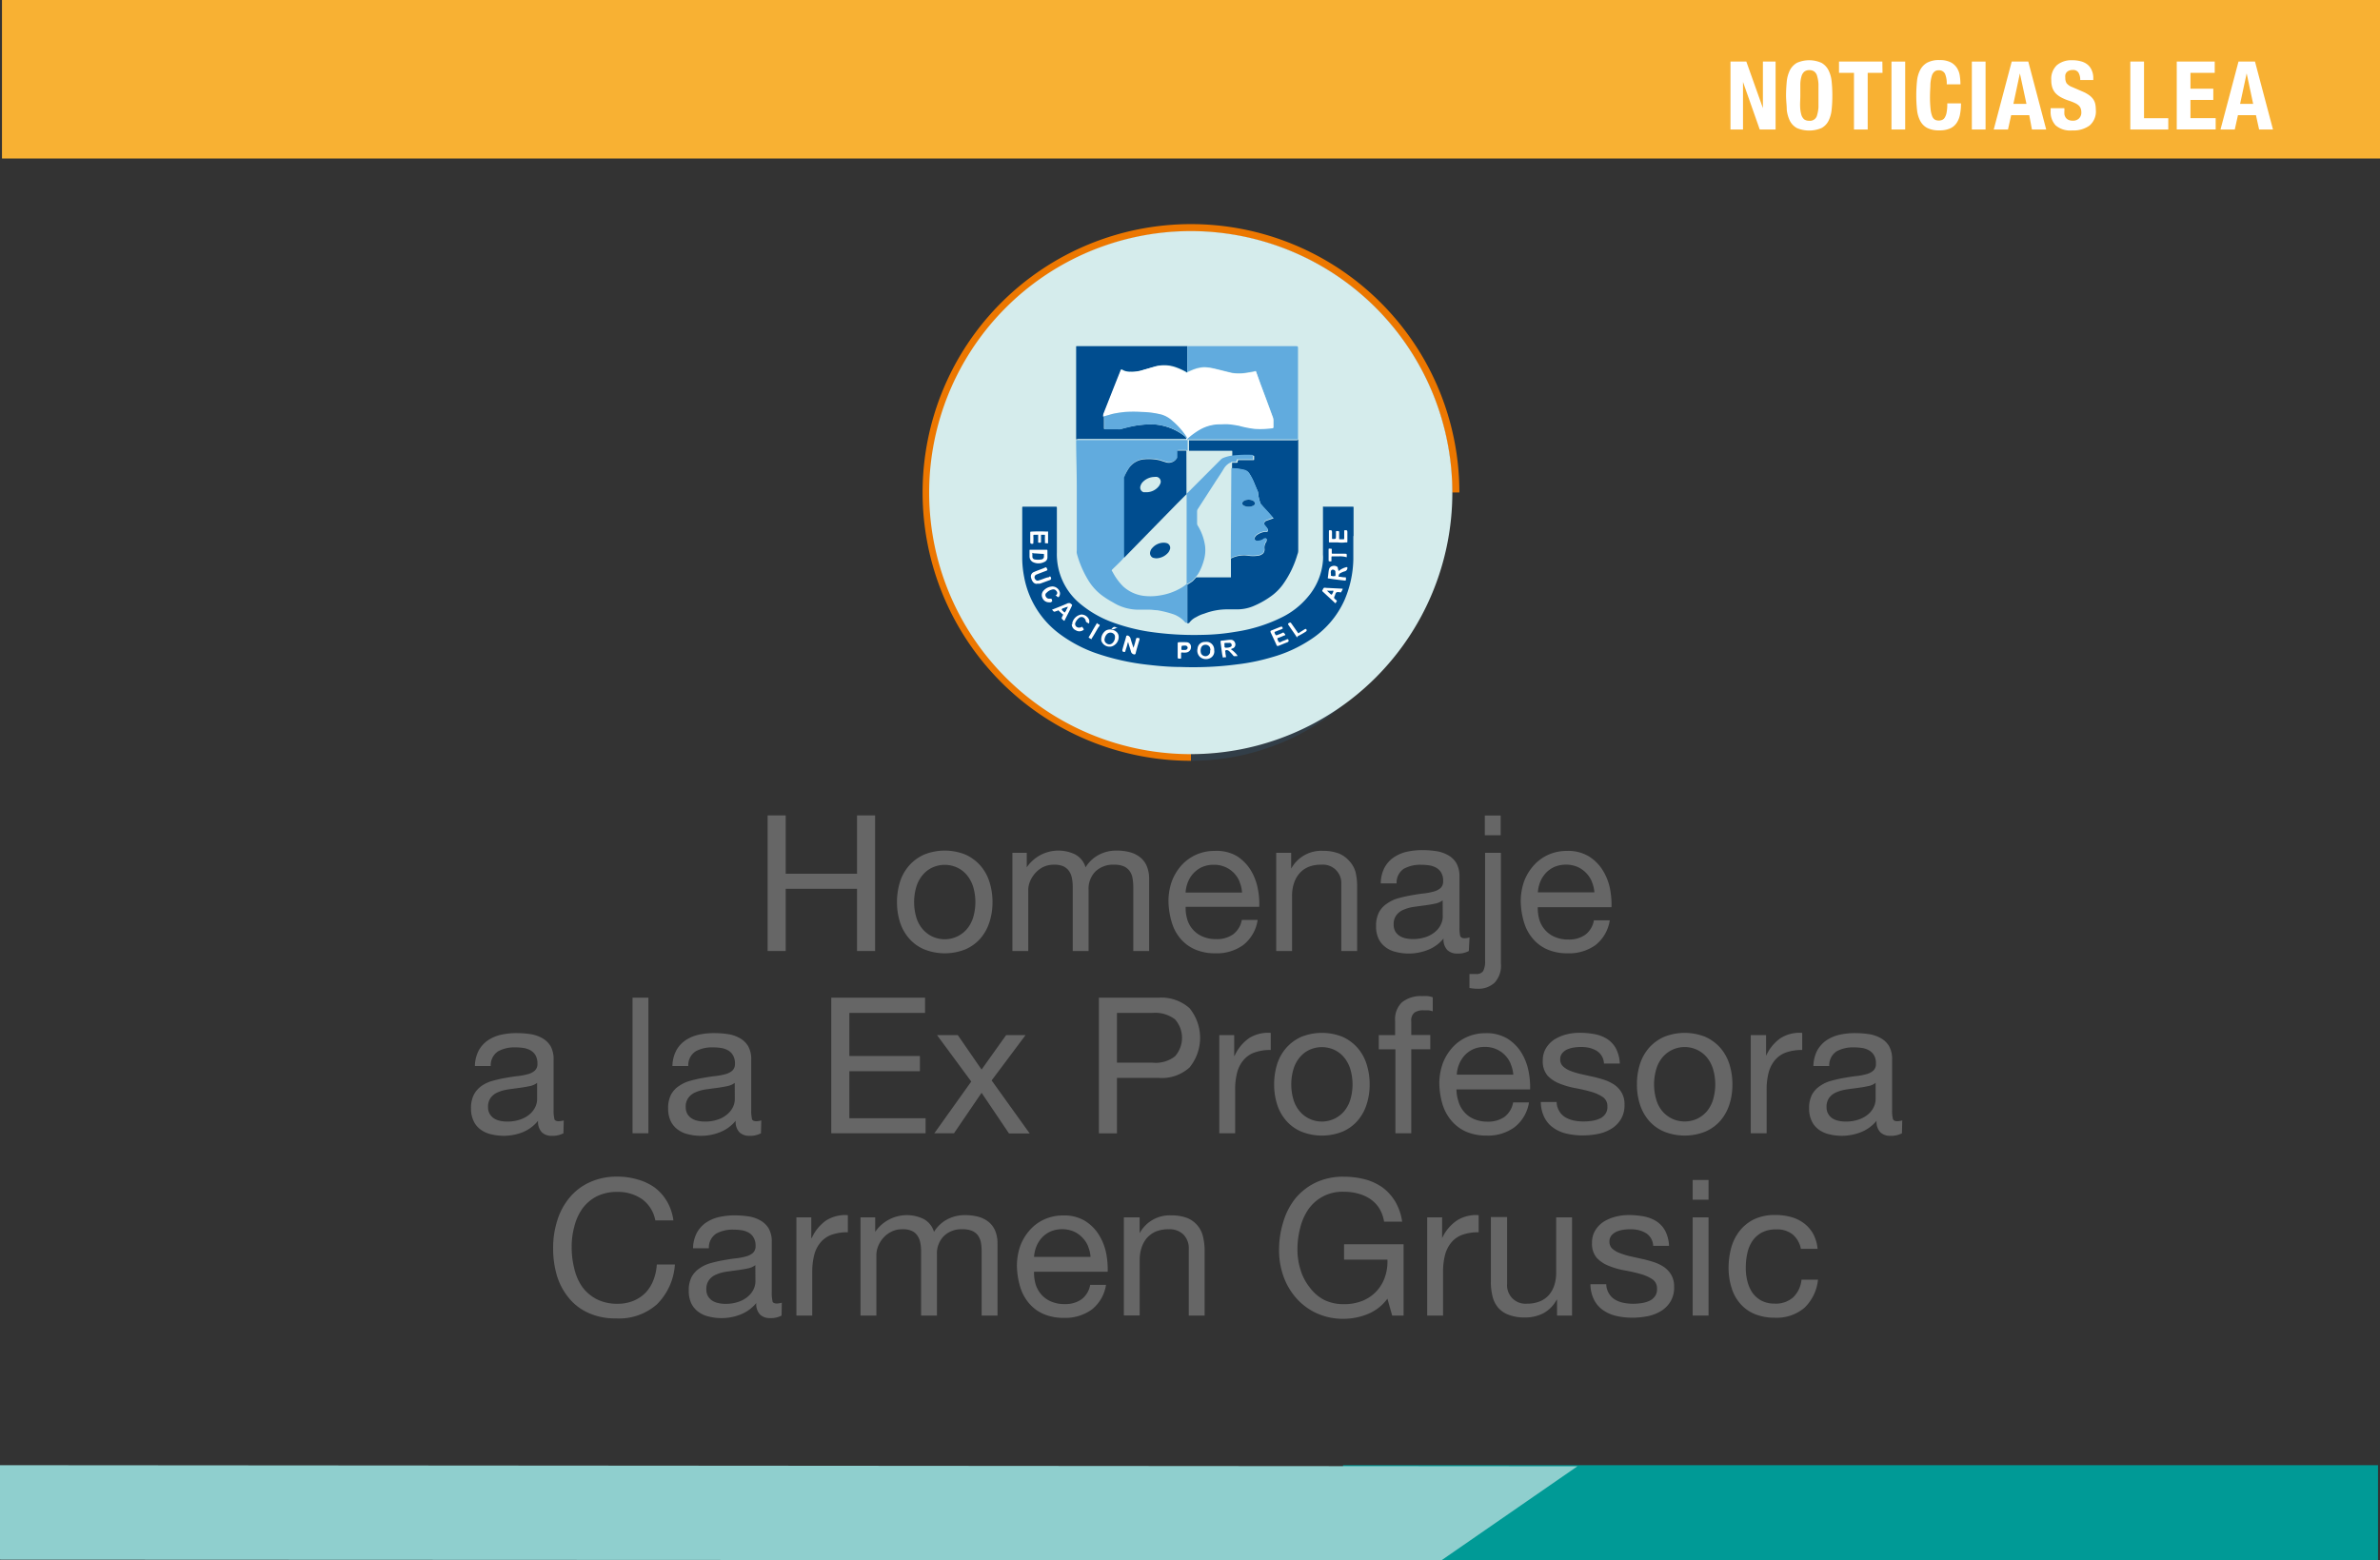
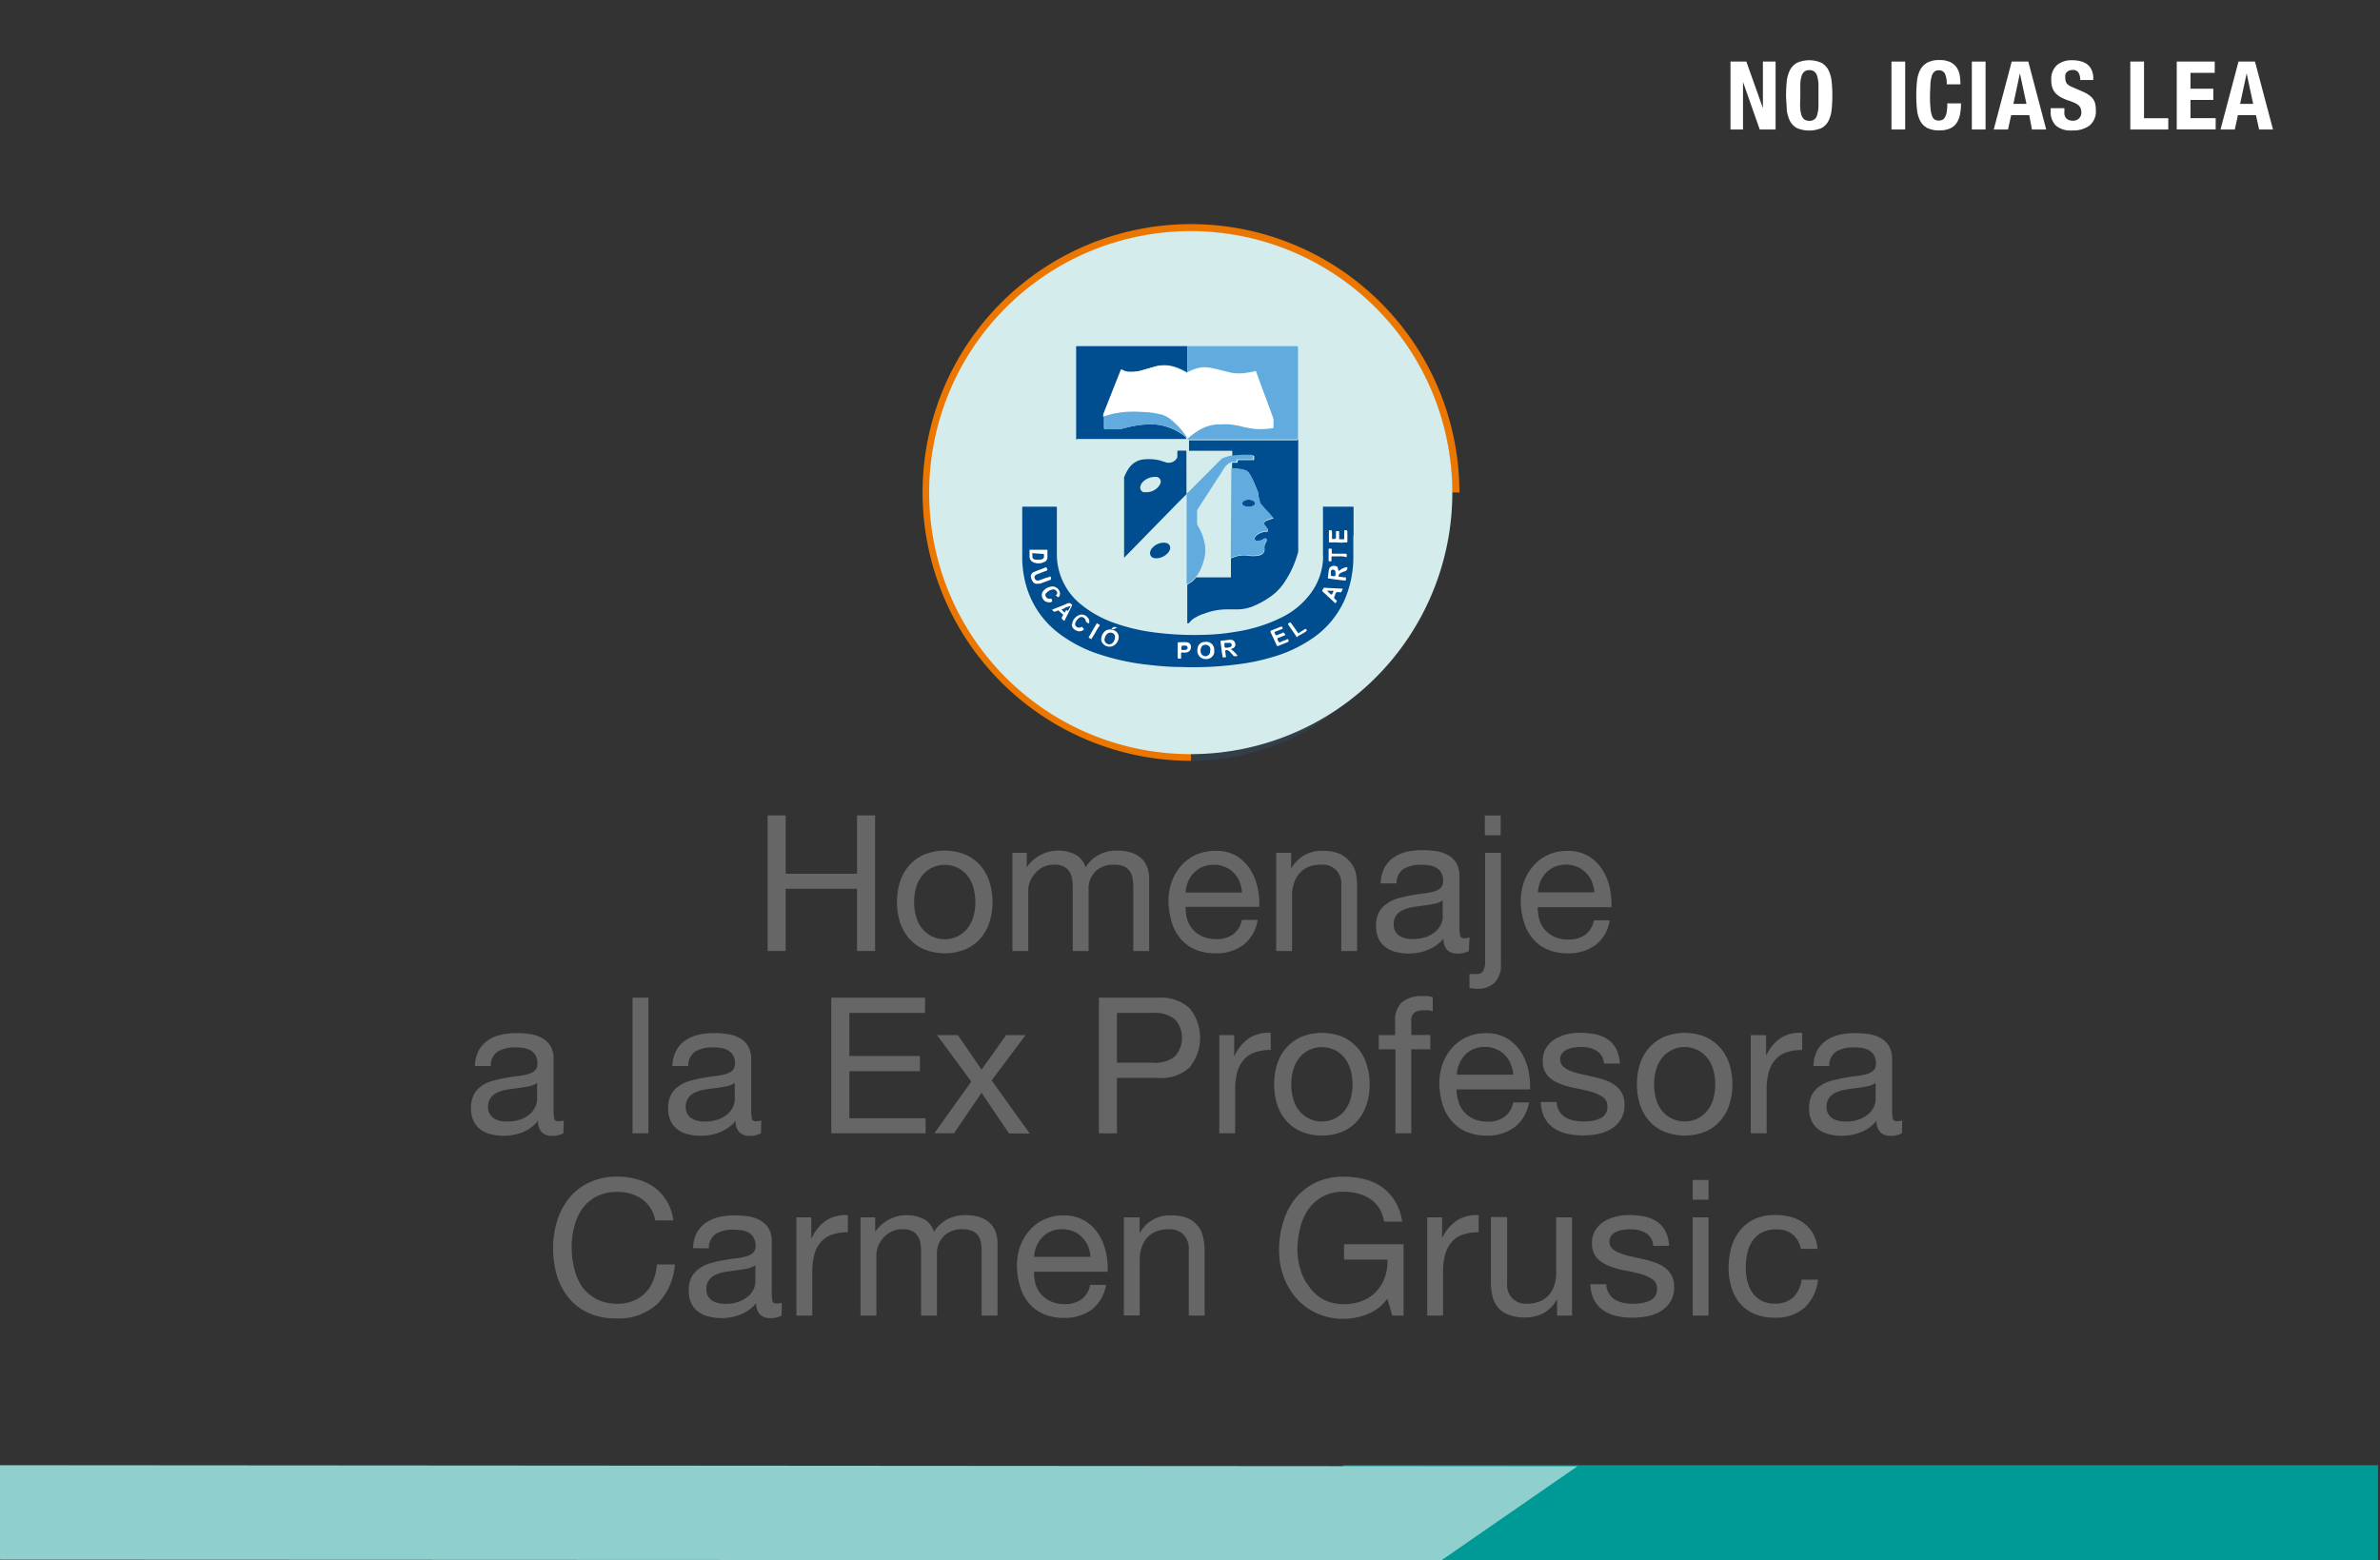
<svg xmlns="http://www.w3.org/2000/svg" viewBox="0 0 300.25 196.88">
  <rect x="0" y="0" width="300.25" height="196.88" fill="#333333" stroke="none" />
  <defs>
    <style>.cls-1{fill:#009a96;}.cls-2{fill:#8fcfce;}.cls-3{fill:#f8b133;}.cls-10,.cls-4{fill:#fff;}.cls-5{fill:#ec7700;}.cls-6{fill:#323e48;}.cls-7{fill:#d5ecec;}.cls-8{fill:#004d8f;}.cls-10,.cls-11,.cls-8,.cls-9{fill-rule:evenodd;}.cls-9{fill:#61abde;}.cls-11{fill:#90a6c0;}.cls-12{fill:#666;}</style>
  </defs>
  <title>NoticiaLEAProfesora</title>
  <g id="Capa_2" data-name="Capa 2">
    <g id="Capa_1-2" data-name="Capa 1">
      <rect class="cls-1" x="169.43" y="184.88" width="130.57" height="12" />
      <polygon class="cls-2" points="0 196.8 0 184.88 199 185.02 181.85 196.88 0 196.8" />
-       <rect class="cls-3" x="0.25" width="300" height="20" />
      <path class="cls-4" d="M222.4,13.64h0V7.77H224v8.57h-2l-2.11-6h0v6h-1.58V7.77h2Z" />
      <path class="cls-4" d="M225.41,10.26a4.26,4.26,0,0,1,.4-1.41,2.29,2.29,0,0,1,.88-.92,3.81,3.81,0,0,1,3.1,0,2.23,2.23,0,0,1,.88.92,4,4,0,0,1,.4,1.41,16.47,16.47,0,0,1,.09,1.79,16.4,16.4,0,0,1-.09,1.8,4,4,0,0,1-.4,1.41,2.12,2.12,0,0,1-.88.9,4,4,0,0,1-3.1,0,2.18,2.18,0,0,1-.88-.9,4.26,4.26,0,0,1-.4-1.41c0-.54-.09-1.14-.09-1.8S225.36,10.81,225.41,10.26Zm1.69,3.26a4,4,0,0,0,.16,1,1.2,1.2,0,0,0,.36.55,1.08,1.08,0,0,0,.62.17.92.92,0,0,0,1-.72,4.47,4.47,0,0,0,.17-1c0-.4,0-.89,0-1.47s0-1.06,0-1.46a4.37,4.37,0,0,0-.17-1,1,1,0,0,0-.36-.56,1,1,0,0,0-.62-.18,1,1,0,0,0-.62.18,1.14,1.14,0,0,0-.36.56,3.91,3.91,0,0,0-.16,1c0,.4,0,.89,0,1.46S227.07,13.12,227.1,13.52Z" />
-       <path class="cls-4" d="M237.49,9.19h-1.87v7.15h-1.73V9.19H232V7.77h5.47Z" />
      <path class="cls-4" d="M238.62,7.77h1.73v8.57h-1.73Z" />
      <path class="cls-4" d="M245.37,9.3a.84.84,0,0,0-.81-.43.77.77,0,0,0-.53.18,1.11,1.11,0,0,0-.33.56,4.67,4.67,0,0,0-.17,1c0,.42-.05.93-.05,1.54a13.49,13.49,0,0,0,.07,1.58,3.35,3.35,0,0,0,.2.92.88.88,0,0,0,.35.45,1,1,0,0,0,.48.11,1,1,0,0,0,.43-.08.67.67,0,0,0,.34-.31,1.74,1.74,0,0,0,.23-.66,5.65,5.65,0,0,0,.08-1.12h1.73a7,7,0,0,1-.11,1.32,2.84,2.84,0,0,1-.4,1.09,1.93,1.93,0,0,1-.83.74,3.17,3.17,0,0,1-1.38.26,3.23,3.23,0,0,1-1.55-.31,2.12,2.12,0,0,1-.88-.9,3.83,3.83,0,0,1-.4-1.41,16.4,16.4,0,0,1-.09-1.8,16.47,16.47,0,0,1,.09-1.79,3.83,3.83,0,0,1,.4-1.41,2.23,2.23,0,0,1,.88-.92,3.1,3.1,0,0,1,1.55-.33,3,3,0,0,1,1.46.3,2.07,2.07,0,0,1,.79.76,2.52,2.52,0,0,1,.33,1,7.22,7.22,0,0,1,.07,1h-1.73A3.08,3.08,0,0,0,245.37,9.3Z" />
      <path class="cls-4" d="M248.76,7.77h1.73v8.57h-1.73Z" />
      <path class="cls-4" d="M255.88,7.77l2.26,8.57h-1.8L256,14.53h-2.28l-.4,1.81h-1.8l2.27-8.57Zm-.23,5.34-.83-3.85h0L254,13.11Z" />
      <path class="cls-4" d="M260.44,13.91a3.16,3.16,0,0,0,0,.55,1.19,1.19,0,0,0,.18.41,1,1,0,0,0,.36.27,1.49,1.49,0,0,0,.56.09,1.06,1.06,0,0,0,.71-.26,1,1,0,0,0,.32-.79,1.46,1.46,0,0,0-.08-.5,1,1,0,0,0-.26-.38,1.9,1.9,0,0,0-.47-.3,6.16,6.16,0,0,0-.73-.29,5.78,5.78,0,0,1-1-.42,2.8,2.8,0,0,1-.71-.53,2.1,2.1,0,0,1-.41-.71,2.94,2.94,0,0,1-.13-.93,2.38,2.38,0,0,1,.71-1.9,2.86,2.86,0,0,1,1.94-.62,4,4,0,0,1,1.06.13,2.19,2.19,0,0,1,.84.4,1.84,1.84,0,0,1,.55.73,2.38,2.38,0,0,1,.2,1v.24h-1.65a1.76,1.76,0,0,0-.22-.94.79.79,0,0,0-.72-.33,1.14,1.14,0,0,0-.48.09.79.79,0,0,0-.31.22.86.86,0,0,0-.15.32,1.5,1.5,0,0,0,0,.37,1.28,1.28,0,0,0,.16.67,1.65,1.65,0,0,0,.72.49l1.34.58a3.93,3.93,0,0,1,.8.45,2.15,2.15,0,0,1,.5.5,1.79,1.79,0,0,1,.26.6,3.82,3.82,0,0,1,.07.72,2.34,2.34,0,0,1-.79,2,3.46,3.46,0,0,1-2.19.62,2.84,2.84,0,0,1-2.09-.64,2.47,2.47,0,0,1-.63-1.82v-.35h1.73Z" />
      <path class="cls-4" d="M268.75,7.77h1.73v7.15h3.06v1.42h-4.79Z" />
      <path class="cls-4" d="M279.4,9.19h-3.06v2h2.88v1.42h-2.88v2.3h3.18v1.42h-4.91V7.77h4.79Z" />
      <path class="cls-4" d="M284.48,7.77l2.27,8.57H285l-.4-1.81h-2.27l-.4,1.81h-1.8l2.27-8.57Zm-.23,5.34-.82-3.85h0l-.83,3.85Z" />
      <path class="cls-5" d="M150.25,96v-.93a32.93,32.93,0,1,1,32.93-32.93h.93A33.86,33.86,0,1,0,150.25,96" />
      <path class="cls-6" d="M150.28,95.19h0V96A29.62,29.62,0,0,0,179.9,66.38h-.81a28.81,28.81,0,0,1-28.81,28.81" />
      <path class="cls-7" d="M183.22,62.21a33,33,0,1,0-32.95,32.95,33,33,0,0,0,32.95-32.95" />
      <path class="cls-8" d="M170.73,67.66c0,1,0,1.93,0,2.93a13.66,13.66,0,0,1-1.11,5.12,11.57,11.57,0,0,1-4.37,5.05,17.24,17.24,0,0,1-4.83,2.18,25.8,25.8,0,0,1-4.33.89,42.74,42.74,0,0,1-7.16.33c-1.32,0-2.65-.11-3.94-.26a30.19,30.19,0,0,1-6.87-1.53,17.35,17.35,0,0,1-4.47-2.4,11.56,11.56,0,0,1-4.44-7.12,12.88,12.88,0,0,1-.25-2.33V64.08c0-.11,0-.15.14-.15h4.08c.15,0,.15.07.15.18v5.62a8.1,8.1,0,0,0,3.11,6.59,13.72,13.72,0,0,0,4.15,2.29,24.07,24.07,0,0,0,4.19,1.07,38.94,38.94,0,0,0,6.83.43,27.32,27.32,0,0,0,4.26-.39,19.54,19.54,0,0,0,5.77-1.79A10,10,0,0,0,165,75.31a8,8,0,0,0,1.9-4.58,4.71,4.71,0,0,0,0-.75V64c0-.07,0-.11.1-.07h3.58c.18,0,.18,0,.18.18l0,3.51Z" />
      <path class="cls-8" d="M163.78,55.45v14a1.21,1.21,0,0,1-.1.5,12.43,12.43,0,0,1-1.83,3.79,6.56,6.56,0,0,1-1.57,1.54A11.06,11.06,0,0,1,158,76.53a5.32,5.32,0,0,1-1.94.36h-1.14a8.1,8.1,0,0,0-3,.54,4.22,4.22,0,0,0-1,.43,2.25,2.25,0,0,0-.82.64.28.28,0,0,1-.32.14V73.78a5.14,5.14,0,0,0,.71-.47l.43-.46h4.37s0,0,0,0V70.48a3.63,3.63,0,0,1,2.22-.35,4,4,0,0,0,1.15,0,1.08,1.08,0,0,0,.71-.32.75.75,0,0,0,.15-.61,1.23,1.23,0,0,1,.18-.75.48.48,0,0,0,.1-.29c0-.18-.07-.25-.21-.18a1.92,1.92,0,0,0-.29.15,1,1,0,0,1-.68.18.34.34,0,0,1-.28-.54.71.71,0,0,1,.28-.29,2.19,2.19,0,0,1,.9-.36c.1,0,.18,0,.28,0s.22-.11.15-.29a1.37,1.37,0,0,0-.15-.25c-.07-.07-.14-.18-.21-.25a.37.37,0,0,1,.18-.61c.25-.1.53-.18.78-.28s.15,0,0-.15c-.47-.53-1-1.07-1.43-1.61a.26.26,0,0,1-.11-.18,5.06,5.06,0,0,1-.29-1.28.63.63,0,0,0-.07-.26c-.14-.32-.28-.64-.39-.93a8.67,8.67,0,0,0-.64-1.25,1,1,0,0,0-.58-.43,4.92,4.92,0,0,0-1.61-.21h0v-.68c0-.07.07-.07.14-.07h.39c.11,0,.22,0,.18-.18a.13.13,0,0,1,.14-.15h1.79c.11,0,.15,0,.15-.1v-.33c0-.1,0-.14-.15-.14a16.34,16.34,0,0,0-2.61.11v-.54c0-.21,0-.18-.18-.18H150c0-.43,0-.89,0-1.32h0c.07,0,.14,0,.21,0h13.43" />
-       <path class="cls-9" d="M149.72,57v-.11a.1.1,0,0,0-.11-.11h-.89c-.11,0-.15,0-.15.14v.61a.41.41,0,0,1-.1.29,1.19,1.19,0,0,1-1.4.43c-.22-.07-.47-.14-.68-.22a6.21,6.21,0,0,0-2-.14A2.6,2.6,0,0,0,142.45,59a3,3,0,0,0-.53,1,.94.94,0,0,0-.08.32c0,1.15,0,2.25,0,3.4,0,2.15,0,4.26,0,6.41v.18c-.11.1-.18.21-.28.32-.4.43-.83.82-1.22,1.21-.11.11-.11.18,0,.29A7.35,7.35,0,0,0,141.7,74a4.7,4.7,0,0,0,2.83,1.21,6.85,6.85,0,0,0,1.75-.07,7.55,7.55,0,0,0,2.61-.89,4.27,4.27,0,0,0,.83-.58h.07v4.91a.3.3,0,0,1-.29-.07,3.54,3.54,0,0,0-1.46-1A13.43,13.43,0,0,0,146,77c-.32,0-.64-.07-1-.07h-1.25a6.11,6.11,0,0,1-3.36-.93,11.22,11.22,0,0,1-1.54-1,6.87,6.87,0,0,1-1.58-1.82,12.86,12.86,0,0,1-1.43-3.37,1.16,1.16,0,0,1,0-.32v-8.2c0-1.93-.08-3.86-.08-5.76h14.07c0,.43,0,.9,0,1.33-.14,0-.11.1-.11.17" />
      <path class="cls-8" d="M135.76,55.45V43.78c0-.1,0-.1.11-.1h13.92V47a.19.19,0,0,1-.14-.07,8.44,8.44,0,0,0-1.26-.58,4.43,4.43,0,0,0-2.72-.1c-.46.14-.89.28-1.36.39a4.53,4.53,0,0,1-1.71.25,1.76,1.76,0,0,1-1.08-.29s-.07,0-.07,0,0,.07,0,.11c-.71,1.79-1.39,3.54-2.11,5.33a.74.74,0,0,0-.07.47s0,.07,0,.14V54c0,.11,0,.15.14.15h1.54a.93.93,0,0,0,.33,0c.35-.07.71-.18,1-.25a12.79,12.79,0,0,1,3.26-.36A7.16,7.16,0,0,1,149.4,55c.07.07.14.11.17.18l.08.07s0,0,0,0,0,0,0,.07,0,0,0,.07H136" />
      <path class="cls-9" d="M149.79,47V43.68h13.64c.28,0,.32,0,.32.25V55.45h-14s0,0,0-.07a.42.42,0,0,1,.1-.14,7.79,7.79,0,0,1,1.65-1.19,5.92,5.92,0,0,1,2.54-.57,8.36,8.36,0,0,1,1,0,6.28,6.28,0,0,1,1.25.18,14.25,14.25,0,0,0,2,.39,11.29,11.29,0,0,0,2.25-.07c.11,0,.11-.07.11-.14v-.79a1.31,1.31,0,0,0-.11-.54c-.5-1.36-1-2.72-1.53-4.08l-.54-1.5c0-.07,0-.14-.14-.11-.4.11-.79.14-1.19.22a5.45,5.45,0,0,1-1.71,0c-.79-.18-1.58-.39-2.37-.57a6.36,6.36,0,0,0-1.14-.15,4,4,0,0,0-1.25.25c-.25.08-.61.26-1,.4" />
-       <path class="cls-10" d="M143,81.72a10.09,10.09,0,0,0,.29-1c.07-.25.07-.25.36-.21.11,0,.11.07.11.18-.18.61-.36,1.18-.5,1.79a.16.16,0,0,1-.15.1.49.49,0,0,1-.43-.35c-.1-.4-.25-.79-.36-1.22a1,1,0,0,0-.1.32c-.07.29-.18.54-.25.83,0,.1-.07.1-.18.1s-.25-.07-.18-.32c.14-.54.32-1.07.46-1.61,0-.11.08-.14.18-.14s.29.14.36.32c.11.43.25.82.39,1.25Z" />
      <path class="cls-10" d="M132,69.37c.11,0,.14,0,.14.15s0,.53,0,.78a.61.61,0,0,1-.4.61,1.6,1.6,0,0,1-1.46,0,.82.82,0,0,1-.4-.65v-.78c0-.11,0-.11.11-.11l2,0m-1.65.4c-.07,0-.14,0-.1.1v.36c0,.18.1.32.28.36a2.5,2.5,0,0,0,.86,0,.36.36,0,0,0,.32-.4V70c0-.08,0-.11-.1-.11-.22,0-1-.07-1.26-.07" />
      <path class="cls-10" d="M141.13,80.36a1.25,1.25,0,0,1-.93,1.22,1.11,1.11,0,0,1-1.26-.72,1.34,1.34,0,0,1,.61-1.32,1.19,1.19,0,0,1,1.36.25.85.85,0,0,1,.22.57m-.47,0a.45.45,0,0,0-.14-.36.62.62,0,0,0-.86,0,1.06,1.06,0,0,0-.29.54.55.55,0,0,0,.22.64.57.57,0,0,0,.71,0,1,1,0,0,0,.36-.75" />
-       <path class="cls-10" d="M132.07,67.05c.11,0,.15,0,.15.14,0,.43,0,.82,0,1.25,0,.11,0,.15-.14.11-.33,0-.25,0-.25-.25a5.78,5.78,0,0,1,0-.72c0-.1,0-.1-.14-.1h-.36s0,.21,0,.35v.51c0,.07,0,.14-.11.14-.32,0-.25,0-.25-.29v-.61c0-.1,0-.14-.11-.1h-.36c-.11,0-.14,0-.14.14a6.19,6.19,0,0,1,0,.86c0,.11,0,.14-.14.14s-.25,0-.25-.25,0-.75,0-1.14c0-.11,0-.15.14-.15a18.9,18.9,0,0,1,2,0" />
-       <path class="cls-10" d="M135.22,76.39a.15.15,0,0,1,0,.07c-.29.61-.61,1.22-.9,1.79,0,.11-.07.11-.18,0-.25-.22-.25-.22-.1-.51s.1-.14-.08-.32-.25-.21-.35-.32-.18-.11-.25,0,0,0-.08,0c-.32.14-.32.11-.53-.14,0,0,0-.07,0-.07s0,0,.07,0c.64-.25,1.29-.5,1.93-.79.11,0,.18,0,.25,0l.15.14c.1,0,.1.07.1.11m-.53.21h0l-.36.11c-.15.07-.29.07-.4.18a3.37,3.37,0,0,0,.33.32h0a.06.06,0,0,0,.1,0c.08-.18.22-.39.33-.61" />
+       <path class="cls-10" d="M135.22,76.39a.15.15,0,0,1,0,.07c-.29.61-.61,1.22-.9,1.79,0,.11-.07.11-.18,0-.25-.22-.25-.22-.1-.51s.1-.14-.08-.32-.25-.21-.35-.32-.18-.11-.25,0,0,0-.08,0c-.32.14-.32.11-.53-.14,0,0,0-.07,0-.07s0,0,.07,0c.64-.25,1.29-.5,1.93-.79.11,0,.18,0,.25,0l.15.14c.1,0,.1.07.1.11m-.53.21h0c-.15.07-.29.07-.4.18a3.37,3.37,0,0,0,.33.32h0a.06.06,0,0,0,.1,0c.08-.18.22-.39.33-.61" />
      <path class="cls-10" d="M130.86,73.67h-.08c-.35,0-.6-.32-.71-.79a.59.59,0,0,1,.39-.71c.47-.22,1-.36,1.43-.58.08,0,.11,0,.15.07.14.29.14.29-.15.4s-.75.28-1.11.43a.37.37,0,0,0-.17.61.34.34,0,0,0,.42.14c.4-.11.76-.29,1.15-.39.07,0,.14,0,.21-.08s.15,0,.18.08.11.25-.14.35l-1.18.43a.75.75,0,0,1-.39,0" />
      <path class="cls-10" d="M135.29,78.79a.53.53,0,0,1,0-.25,1.42,1.42,0,0,1,1.11-1,1.06,1.06,0,0,1,1,.68.85.85,0,0,1,0,.39c0,.07-.07.07-.15,0s-.1,0-.14-.07-.14-.07-.14-.22-.25-.5-.54-.46a.43.43,0,0,0-.29.1,1.52,1.52,0,0,0-.46.58.44.44,0,0,0,.07.5.52.52,0,0,0,.5.14s0,0,.07,0,.15-.15.18-.08a.89.89,0,0,1,.22.29s0,.07,0,.07a.85.85,0,0,1-1,.07.83.83,0,0,1-.51-.78" />
      <path class="cls-10" d="M132.32,76a.88.88,0,0,1-.82-.57.83.83,0,0,1,.14-.89,1.61,1.61,0,0,1,1.15-.54,1,1,0,0,1,.93.79.69.69,0,0,1-.18.57,0,0,0,0,1,0,0s-.1,0-.28-.18-.07-.07,0-.11a.33.33,0,0,0,0-.5.45.45,0,0,0-.53-.18,1.35,1.35,0,0,0-.68.39.36.36,0,0,0-.11.5.46.46,0,0,0,.5.26s.07,0,.07,0h.07c.11,0,.15.18.15.29s0,.1-.08.1a.23.23,0,0,1-.25.07" />
      <path class="cls-10" d="M137.69,80.65a1.72,1.72,0,0,1-.32-.18c-.07,0,0-.07,0-.11.25-.39.46-.82.71-1.22.07-.14.18-.28.25-.43s.07-.07.15,0,.25.07.25.18-.08.18-.15.25c-.28.46-.57,1-.86,1.43,0,0,0,.11-.07.11" />
      <path class="cls-10" d="M141,79.18l-.5.21c-.11,0-.18,0-.25,0s0,0,0-.07,0,0,0,0c.29-.28.33-.28.72-.07" />
      <path class="cls-9" d="M155.34,59.07a7,7,0,0,1,1.68.21,1,1,0,0,1,.57.43,5.72,5.72,0,0,1,.65,1.25c.14.32.28.65.39.93a.49.49,0,0,1,.07.25,5,5,0,0,0,.29,1.29c0,.07.07.11.11.18.46.54,1,1.07,1.43,1.61.1.11.1.11,0,.14s-.54.18-.79.29a.39.39,0,0,0-.18.61c.08.07.15.18.22.25a.51.51,0,0,1,.14.25c.07.18,0,.25-.14.29a.83.83,0,0,1-.29,0,2.15,2.15,0,0,0-.89.36,1,1,0,0,0-.29.29.34.34,0,0,0,.29.53,1.59,1.59,0,0,0,.68-.17c.11-.08.18-.15.28-.15s.26,0,.22.18a.63.63,0,0,1-.11.29,1.23,1.23,0,0,0-.18.75c0,.21,0,.43-.14.61a1.14,1.14,0,0,1-.72.32,3.64,3.64,0,0,1-1.14,0,3.71,3.71,0,0,0-2.22.36Zm2.18,4.86a1.15,1.15,0,0,0,.61-.14c.25-.18.25-.39,0-.57a1.21,1.21,0,0,0-1.22,0c-.25.18-.25.39,0,.57a1.17,1.17,0,0,0,.61.14" />
      <path class="cls-9" d="M149.9,62.11,154,58a.91.91,0,0,1,.32-.22,5,5,0,0,1,1-.28,15.21,15.21,0,0,1,2.61-.11c.11,0,.14,0,.14.14v.32c0,.11,0,.15-.14.11h-1.79c-.11,0-.14,0-.14.15s-.07.17-.18.17h-.4c-.07,0-.1,0-.14.08a1.34,1.34,0,0,0-.18.07,2,2,0,0,0-.71.71c-.36.61-.76,1.18-1.15,1.79l-2.15,3.33a.57.57,0,0,0-.07.25v1.54a.56.56,0,0,0,.11.32,6.66,6.66,0,0,1,.89,2.47,4.55,4.55,0,0,1-.14,1.83,7.33,7.33,0,0,1-.57,1.47,3.48,3.48,0,0,1-.4.6c-.14.15-.28.33-.42.47a2.93,2.93,0,0,1-.72.46h-.07v-.14c0-2.54,0-5.08,0-7.62,0-1.22,0-2.4,0-3.62" />
      <path class="cls-11" d="M155.3,72.77h0" />
      <path class="cls-8" d="M149.68,62.36l-1.18,1.18-6.58,6.73-.11.11V70.2c0-2.15,0-4.26,0-6.41,0-1.15,0-2.25,0-3.4a.54.54,0,0,1,.07-.32,5.13,5.13,0,0,1,.54-1,2.58,2.58,0,0,1,1.93-1.11,6.15,6.15,0,0,1,2,.14c.21.08.46.15.68.22a1.19,1.19,0,0,0,1.39-.43.42.42,0,0,0,.11-.29V57c0-.1,0-.14.14-.14h.9c.07,0,.1,0,.1.11V57m-5,5.11a2,2,0,0,0,1.54-.78,1.79,1.79,0,0,0,.18-.33.61.61,0,0,0-.43-.82.83.83,0,0,0-.29,0,2.11,2.11,0,0,0-1.54.68,1.15,1.15,0,0,0-.25.46.61.61,0,0,0,.39.79c.11,0,.26,0,.4,0" />
      <path class="cls-10" d="M149.72,55.2l0,0a.54.54,0,0,0-.14-.21,9.56,9.56,0,0,0-1.68-1.86,4.85,4.85,0,0,0-1.36-.79A9.35,9.35,0,0,0,144,52c-.72,0-1.43,0-2.15,0a7.89,7.89,0,0,0-1.58.26l-1.1.32a.92.92,0,0,1,.07-.47c.71-1.79,1.39-3.54,2.11-5.33,0,0,0-.07,0-.11s0,0,.08,0a2.25,2.25,0,0,0,1.07.28,4.7,4.7,0,0,0,1.72-.25c.46-.14.89-.28,1.36-.39a4.1,4.1,0,0,1,2.72.11,7.06,7.06,0,0,1,1.25.57s.07.07.14.07c.36-.14.68-.32,1-.43a5.23,5.23,0,0,1,1.25-.25,6,6,0,0,1,1.15.14c.79.18,1.57.4,2.36.58a5.84,5.84,0,0,0,1.72,0,7,7,0,0,0,1.18-.21c.11,0,.11,0,.14.1l.54,1.51,1.5,4.08a1.29,1.29,0,0,1,.11.53v.79c0,.07,0,.14-.11.14a12.1,12.1,0,0,1-2.25.08,13,13,0,0,1-2-.4c-.42-.07-.82-.14-1.25-.18s-.68,0-1,0a5.13,5.13,0,0,0-2.54.61,9,9,0,0,0-1.65,1.18,1.78,1.78,0,0,0-.14.21,2.74,2.74,0,0,0-.07-.32" />
      <path class="cls-9" d="M139.23,52.55l1.11-.32c.5-.11,1-.18,1.58-.25a15.29,15.29,0,0,1,2.14,0,11.55,11.55,0,0,1,2.47.33,3.38,3.38,0,0,1,1.36.78,9,9,0,0,1,1.68,1.86,1.68,1.68,0,0,1,.26.5,5.52,5.52,0,0,0-.36-.42,6.86,6.86,0,0,0-3.87-1.47,11.22,11.22,0,0,0-3.26.36c-.35.07-.71.17-1,.25a1.23,1.23,0,0,1-.33,0h-1.53c-.11,0-.15,0-.15-.14V52.69c-.1-.07-.1-.1-.07-.14" />
      <path class="cls-8" d="M134.69,76.6l-.33.65c0,.07-.07,0-.1,0h0a3.27,3.27,0,0,1-.33-.32c.11-.11.25-.11.4-.18a.75.75,0,0,1,.36-.15s0,0,0,0" />
      <path class="cls-10" d="M168.87,72.06a2.48,2.48,0,0,1,1-.5c.07,0,.11,0,.11.07v0a.44.44,0,0,1-.36.47,2.28,2.28,0,0,0-.5.21.34.34,0,0,0-.18.15.59.59,0,0,0-.07.25c0,.11.14.07.21.07a3.17,3.17,0,0,0,.61.07c.11,0,.11,0,.11.14,0,.29,0,.29-.29.25-.64-.07-1.25-.14-1.9-.25-.07,0-.1,0-.1-.1.07-.33.07-.68.14-1a.56.56,0,0,1,.43-.46.69.69,0,0,1,.68.14c0,.15.07.29.11.47m-.51.68s.08,0,.11-.11,0-.29,0-.43-.07-.25-.25-.29a.24.24,0,0,0-.32.22.55.55,0,0,0,0,.25,1.76,1.76,0,0,1,0,.29,2.08,2.08,0,0,1,.29.07.2.2,0,0,1,.21,0" />
      <path class="cls-10" d="M155.3,81.94a3.11,3.11,0,0,1,.79.75s0,.07,0,.11a1.19,1.19,0,0,0-.32,0c-.07,0-.14,0-.18-.07a5.68,5.68,0,0,0-.46-.5.36.36,0,0,0-.18-.14.3.3,0,0,0-.36,0c-.07,0,0,.14,0,.21a2.87,2.87,0,0,0,.07.5c0,.11,0,.18-.11.14s-.21.08-.28,0,0-.17-.07-.28c-.08-.54-.15-1.08-.22-1.65,0-.14,0-.14.14-.18.36,0,.76-.1,1.11-.1a.56.56,0,0,1,.58.39.53.53,0,0,1-.33.71c-.07,0-.1,0-.14.08m-.75-.18c.21,0,.39,0,.57-.07s.25-.15.22-.29a.26.26,0,0,0-.29-.25c-.14,0-.25,0-.36,0-.28,0-.28,0-.25.29v.14c0,.11,0,.15.11.15" />
      <path class="cls-10" d="M153.19,82.12a.94.94,0,0,1-.54.93,1.17,1.17,0,0,1-1.21-.11,1.09,1.09,0,0,1-.36-1.11A.9.9,0,0,1,152,81a1.71,1.71,0,0,1,.39,0,1,1,0,0,1,.79.93v.15m-.47,0a1.54,1.54,0,0,0-.07-.39.59.59,0,0,0-.57-.33.56.56,0,0,0-.54.36,1.07,1.07,0,0,0,0,.75.63.63,0,0,0,.61.33.64.64,0,0,0,.5-.4.49.49,0,0,0,0-.32" />
      <path class="cls-10" d="M162.14,80.11c0,.07-.07.07-.11.07-.25.11-.5.22-.79.32-.1,0-.1.08-.07.18s.11.33.22.36.25-.07.39-.14a4.36,4.36,0,0,0,.61-.25c.07,0,.11,0,.14.07s.11.21-.11.32c-.39.14-.78.32-1.18.47-.1,0-.14,0-.18-.07-.25-.58-.53-1.15-.78-1.69,0-.1,0-.14.07-.18l1.25-.5c.11,0,.14,0,.18.07v0c.07.18.07.18-.11.25l-.79.32c-.1,0-.1.07-.07.18.15.32.15.32.47.18a3.53,3.53,0,0,0,.57-.25c.07,0,.11,0,.14.07a.6.6,0,0,1,.15.18" />
      <path class="cls-10" d="M168.76,68.44h-1c-.11,0-.11,0-.11-.14V67.05c0-.11,0-.15.14-.15s.25,0,.25.25v.76c0,.07,0,.1.11.1.39,0,.39,0,.39-.39v-.5c0-.07,0-.11.11-.11.29,0,.29,0,.29.25v.65c0,.1,0,.14.14.14h.36c.11,0,.14,0,.14-.14v-.86c0-.11,0-.15.15-.15s.25,0,.25.25v1.11c0,.22,0,.18-.22.18a3.88,3.88,0,0,1-1,0" />
      <path class="cls-10" d="M169.37,74.35c0,.11-.11.21-.15.32s-.07.07-.14.07-.32-.07-.46,0-.15.25-.22.4c-.14.32-.14.32.11.53s.14.11.07.29-.11.21-.29,0l-1.43-1.32c-.07-.07-.07-.11,0-.21.14-.29.14-.29.46-.25l2,.1s0,0,.07,0m-2,.25v0c.11.08.18.18.28.26s.18.21.33.25a1.51,1.51,0,0,0,.21-.4c0-.07,0-.11,0-.11a6.61,6.61,0,0,1-.79,0" />
      <path class="cls-10" d="M148.57,81.18a.13.13,0,0,1,.15-.14,7.31,7.31,0,0,1,.93,0,.57.57,0,0,1,.6.61.67.67,0,0,1-.57.68,1.57,1.57,0,0,1-.53,0c-.11,0-.15,0-.15.14v.54c0,.07,0,.1-.11.1-.32,0-.32,0-.32-.32V81.18m.47.54v.18s0,.11.07.11h.46a.32.32,0,0,0,.26-.25.28.28,0,0,0-.22-.29.72.72,0,0,0-.25,0c-.29,0-.29,0-.32.28" />
      <path class="cls-10" d="M168.94,70.2h-.83c-.1,0-.14,0-.14.14v.39c0,.08,0,.08-.07.11-.29,0-.29,0-.29-.25V69.37c0-.1,0-.18.15-.14.28,0,.25,0,.25.25v.25c0,.11,0,.14.14.14h1.5c.25,0,.25,0,.25.26s0,.17-.17.14a3,3,0,0,0-.79-.07Z" />
      <path class="cls-10" d="M163.68,80.47a.09.09,0,0,1-.08-.07c-.35-.54-.75-1.08-1.1-1.61,0-.08,0-.08,0-.11.29-.18.29-.18.47.07l.75,1.07c.07.11.11.11.21,0l.68-.43c.07,0,.15-.07.18,0s.14.18-.07.32-.64.39-1,.57l-.1.11" />
      <path class="cls-8" d="M157.52,63.93a1.17,1.17,0,0,1-.61-.14c-.25-.14-.25-.39,0-.57a1.21,1.21,0,0,1,1.22,0c.25.18.25.43,0,.57a1.17,1.17,0,0,1-.61.14" />
      <path class="cls-8" d="M145.89,70.45a2.14,2.14,0,0,1-.43-.07.63.63,0,0,1-.36-.72,1,1,0,0,1,.29-.54,1.93,1.93,0,0,1,1.32-.64,1.44,1.44,0,0,1,.54.07.62.62,0,0,1,.36.72,1.55,1.55,0,0,1-.18.39,2.07,2.07,0,0,1-1.54.79" />
      <path class="cls-12" d="M99.12,102.89v7.36h9v-7.36h2.28V120h-2.28v-7.85h-9V120H96.84V102.89Z" />
      <path class="cls-12" d="M113.54,111.27a5.71,5.71,0,0,1,1.16-2.06,5.5,5.5,0,0,1,1.89-1.38,7,7,0,0,1,5.2,0,5.56,5.56,0,0,1,1.88,1.38,5.69,5.69,0,0,1,1.15,2.06,8.22,8.22,0,0,1,.39,2.56,8,8,0,0,1-.39,2.54,5.78,5.78,0,0,1-1.15,2.06,5.26,5.26,0,0,1-1.88,1.36,7,7,0,0,1-5.2,0,5.21,5.21,0,0,1-1.89-1.36,5.8,5.8,0,0,1-1.16-2.06,8.29,8.29,0,0,1-.38-2.54A8.52,8.52,0,0,1,113.54,111.27Zm2.08,4.56a4,4,0,0,0,.83,1.47,3.62,3.62,0,0,0,1.23.9,3.69,3.69,0,0,0,4.24-.9,4.18,4.18,0,0,0,.83-1.47,6.82,6.82,0,0,0,0-4,4.32,4.32,0,0,0-.83-1.48,3.56,3.56,0,0,0-1.24-.91,3.78,3.78,0,0,0-3,0,3.52,3.52,0,0,0-1.23.91,4.17,4.17,0,0,0-.83,1.48,6.82,6.82,0,0,0,0,4Z" />
      <path class="cls-12" d="M129.53,107.61v1.83h0a4.84,4.84,0,0,1,6.1-1.63,2.71,2.71,0,0,1,1.32,1.63,4.38,4.38,0,0,1,1.64-1.56,4.63,4.63,0,0,1,2.25-.55,6.32,6.32,0,0,1,1.69.2,3.6,3.6,0,0,1,1.3.64,2.85,2.85,0,0,1,.84,1.11,4.12,4.12,0,0,1,.3,1.65V120h-2v-8.13a6,6,0,0,0-.1-1.08,2.1,2.1,0,0,0-.36-.88,1.87,1.87,0,0,0-.73-.59,3,3,0,0,0-1.21-.21,3.21,3.21,0,0,0-2.38.86,3.09,3.09,0,0,0-.86,2.3V120h-2v-8.13a5.49,5.49,0,0,0-.11-1.11,2.36,2.36,0,0,0-.37-.87,1.84,1.84,0,0,0-.71-.58,2.71,2.71,0,0,0-1.14-.2,3.09,3.09,0,0,0-1.53.36,3.5,3.5,0,0,0-1,.86,3.56,3.56,0,0,0-.57,1,3,3,0,0,0-.18.9V120h-2V107.61Z" />
      <path class="cls-12" d="M156.86,119.23a5.65,5.65,0,0,1-3.5,1.06,6.39,6.39,0,0,1-2.58-.48,5.09,5.09,0,0,1-1.84-1.35,5.6,5.6,0,0,1-1.11-2.06,9.77,9.77,0,0,1-.42-2.62,7.41,7.41,0,0,1,.43-2.59,6.31,6.31,0,0,1,1.21-2,5.46,5.46,0,0,1,1.85-1.34,5.63,5.63,0,0,1,2.34-.48A5.08,5.08,0,0,1,156,108a5.59,5.59,0,0,1,1.75,1.74,7,7,0,0,1,.91,2.3,9.45,9.45,0,0,1,.2,2.38h-9.28a4.68,4.68,0,0,0,.19,1.55,3.36,3.36,0,0,0,1.92,2.19,4.11,4.11,0,0,0,1.75.34,3.52,3.52,0,0,0,2.12-.6,2.9,2.9,0,0,0,1.1-1.82h2A4.93,4.93,0,0,1,156.86,119.23Zm-.49-8a3.43,3.43,0,0,0-.74-1.11,3.45,3.45,0,0,0-2.51-1,3.61,3.61,0,0,0-1.43.27,3.39,3.39,0,0,0-1.09.76,3.43,3.43,0,0,0-.72,1.11,4.15,4.15,0,0,0-.31,1.36h7.12A4.22,4.22,0,0,0,156.37,111.26Z" />
      <path class="cls-12" d="M162.89,107.61v2h0a4.31,4.31,0,0,1,4-2.25,5.52,5.52,0,0,1,2,.33,3.48,3.48,0,0,1,1.32.94A3.42,3.42,0,0,1,171,110a7.42,7.42,0,0,1,.21,1.83V120h-2v-8.4a2.32,2.32,0,0,0-2.52-2.49,4.16,4.16,0,0,0-1.62.28,3.09,3.09,0,0,0-1.14.82,3.58,3.58,0,0,0-.69,1.24A5,5,0,0,0,163,113v7h-2V107.61Z" />
      <path class="cls-12" d="M185.3,120a2.85,2.85,0,0,1-1.46.32,1.74,1.74,0,0,1-1.26-.45,1.93,1.93,0,0,1-.47-1.45,4.81,4.81,0,0,1-2,1.45,6.57,6.57,0,0,1-4,.25,3.36,3.36,0,0,1-1.31-.6,2.87,2.87,0,0,1-.88-1.06,3.57,3.57,0,0,1-.32-1.6,3.67,3.67,0,0,1,.36-1.73A3,3,0,0,1,175,114a4.38,4.38,0,0,1,1.34-.64c.5-.14,1-.26,1.55-.36s1.09-.19,1.59-.25a7.69,7.69,0,0,0,1.34-.24,2.22,2.22,0,0,0,.91-.45,1.14,1.14,0,0,0,.33-.88,2,2,0,0,0-.25-1.08,1.68,1.68,0,0,0-.65-.62,2.54,2.54,0,0,0-.88-.29,6.55,6.55,0,0,0-1-.07,4.31,4.31,0,0,0-2.16.49,2.09,2.09,0,0,0-.93,1.86h-2a4.38,4.38,0,0,1,.48-2,3.73,3.73,0,0,1,1.15-1.28,5,5,0,0,1,1.64-.71,9,9,0,0,1,2-.21,11.62,11.62,0,0,1,1.67.12,4.34,4.34,0,0,1,1.5.49,2.77,2.77,0,0,1,1.08,1,3.36,3.36,0,0,1,.41,1.75v6.37a5.15,5.15,0,0,0,.08,1.05c.06.23.25.34.57.34a2.72,2.72,0,0,0,.62-.1ZM182,113.61a2.34,2.34,0,0,1-1,.42c-.41.09-.85.16-1.31.22s-.91.12-1.38.19a4.88,4.88,0,0,0-1.24.35,2.12,2.12,0,0,0-.9.68,1.83,1.83,0,0,0-.35,1.2,1.7,1.7,0,0,0,.2.85,1.67,1.67,0,0,0,.53.56,2.2,2.2,0,0,0,.75.31,3.93,3.93,0,0,0,.92.1,4.94,4.94,0,0,0,1.73-.28,3.49,3.49,0,0,0,1.17-.69,2.58,2.58,0,0,0,.67-.91,2.17,2.17,0,0,0,.22-.92Z" />
      <path class="cls-12" d="M188.55,124a3,3,0,0,1-2.17.76,4.8,4.8,0,0,1-1-.1V122.9l.2,0h.61a1,1,0,0,0,.92-.37,2.63,2.63,0,0,0,.24-1.33V107.61h2v14A3.14,3.14,0,0,1,188.55,124Zm-1.23-18.61v-2.49h2v2.49Z" />
      <path class="cls-12" d="M201.31,119.23a5.68,5.68,0,0,1-3.51,1.06,6.39,6.39,0,0,1-2.58-.48,5,5,0,0,1-1.83-1.35,5.62,5.62,0,0,1-1.12-2.06,9.77,9.77,0,0,1-.42-2.62,7.65,7.65,0,0,1,.43-2.59,6.33,6.33,0,0,1,1.22-2,5.42,5.42,0,0,1,1.84-1.34,5.7,5.7,0,0,1,2.34-.48,5.05,5.05,0,0,1,2.75.68,5.49,5.49,0,0,1,1.75,1.74,7,7,0,0,1,.92,2.3,10.48,10.48,0,0,1,.2,2.38H194a5.27,5.27,0,0,0,.19,1.55,3.51,3.51,0,0,0,.7,1.29,3.38,3.38,0,0,0,1.22.9,4.16,4.16,0,0,0,1.76.34,3.52,3.52,0,0,0,2.12-.6,2.89,2.89,0,0,0,1.09-1.82h2A4.93,4.93,0,0,1,201.31,119.23Zm-.49-8a3.62,3.62,0,0,0-.75-1.11,3.52,3.52,0,0,0-1.1-.75,3.84,3.84,0,0,0-2.83,0,3.43,3.43,0,0,0-1.1.76,3.79,3.79,0,0,0-.72,1.11,4.42,4.42,0,0,0-.31,1.36h7.13A4.22,4.22,0,0,0,200.82,111.26Z" />
      <path class="cls-12" d="M71.08,143a2.89,2.89,0,0,1-1.47.32,1.74,1.74,0,0,1-1.26-.45,1.93,1.93,0,0,1-.47-1.45,4.85,4.85,0,0,1-1.95,1.45,6.61,6.61,0,0,1-4,.25,3.5,3.5,0,0,1-1.31-.6,2.75,2.75,0,0,1-.87-1.06,3.57,3.57,0,0,1-.33-1.6,3.67,3.67,0,0,1,.36-1.73,3.14,3.14,0,0,1,.95-1.09,4.49,4.49,0,0,1,1.34-.64c.51-.14,1-.26,1.55-.36s1.09-.19,1.6-.25a7.56,7.56,0,0,0,1.33-.24,2.16,2.16,0,0,0,.91-.45,1.11,1.11,0,0,0,.34-.88,2.1,2.1,0,0,0-.25-1.08,1.75,1.75,0,0,0-.65-.62,2.59,2.59,0,0,0-.89-.29,6.42,6.42,0,0,0-1-.07,4.26,4.26,0,0,0-2.16.49,2.09,2.09,0,0,0-.94,1.86h-2a4.38,4.38,0,0,1,.48-1.95,3.73,3.73,0,0,1,1.15-1.28,4.91,4.91,0,0,1,1.65-.71,8.84,8.84,0,0,1,2-.21,11.73,11.73,0,0,1,1.67.12,4.34,4.34,0,0,1,1.5.49,2.91,2.91,0,0,1,1.08,1,3.36,3.36,0,0,1,.4,1.75v6.37a4.38,4.38,0,0,0,.09,1.05c0,.23.24.34.56.34a2.71,2.71,0,0,0,.63-.1Zm-3.32-6.36a2.29,2.29,0,0,1-1,.42c-.42.09-.86.16-1.31.22s-.92.12-1.38.19a5,5,0,0,0-1.25.35,2.12,2.12,0,0,0-.9.68,1.88,1.88,0,0,0-.35,1.2,1.6,1.6,0,0,0,.21.85,1.65,1.65,0,0,0,.52.56,2.25,2.25,0,0,0,.76.31,3.85,3.85,0,0,0,.91.1,4.94,4.94,0,0,0,1.73-.28,3.64,3.64,0,0,0,1.18-.69,2.85,2.85,0,0,0,.67-.91,2.31,2.31,0,0,0,.21-.92Z" />
      <path class="cls-12" d="M81.8,125.89V143h-2V125.89Z" />
      <path class="cls-12" d="M96,143a2.85,2.85,0,0,1-1.46.32,1.74,1.74,0,0,1-1.26-.45,1.93,1.93,0,0,1-.47-1.45,4.85,4.85,0,0,1-2,1.45,6.43,6.43,0,0,1-2.42.45,6.3,6.3,0,0,1-1.59-.2,3.43,3.43,0,0,1-1.31-.6,2.87,2.87,0,0,1-.88-1.06,3.71,3.71,0,0,1-.32-1.6,3.67,3.67,0,0,1,.36-1.73,3,3,0,0,1,1-1.09,4.49,4.49,0,0,1,1.34-.64c.5-.14,1-.26,1.55-.36s1.09-.19,1.6-.25a7.74,7.74,0,0,0,1.33-.24,2.16,2.16,0,0,0,.91-.45,1.14,1.14,0,0,0,.34-.88,2,2,0,0,0-.26-1.08,1.65,1.65,0,0,0-.64-.62,2.66,2.66,0,0,0-.89-.29,6.42,6.42,0,0,0-1-.07,4.26,4.26,0,0,0-2.16.49,2.09,2.09,0,0,0-.94,1.86h-2a4.38,4.38,0,0,1,.48-1.95,3.73,3.73,0,0,1,1.15-1.28,4.91,4.91,0,0,1,1.65-.71,8.82,8.82,0,0,1,2-.21,11.52,11.52,0,0,1,1.67.12,4.21,4.21,0,0,1,1.5.49,2.77,2.77,0,0,1,1.08,1,3.26,3.26,0,0,1,.41,1.75v6.37a4.38,4.38,0,0,0,.09,1.05c0,.23.24.34.56.34a2.64,2.64,0,0,0,.62-.1Zm-3.31-6.36a2.29,2.29,0,0,1-1,.42c-.41.09-.85.16-1.3.22s-.92.12-1.39.19a4.88,4.88,0,0,0-1.24.35,2.12,2.12,0,0,0-.9.68,1.83,1.83,0,0,0-.35,1.2,1.7,1.7,0,0,0,.2.85,1.78,1.78,0,0,0,.53.56,2.25,2.25,0,0,0,.76.31,3.85,3.85,0,0,0,.91.1,4.94,4.94,0,0,0,1.73-.28,3.49,3.49,0,0,0,1.17-.69,2.75,2.75,0,0,0,.68-.91,2.31,2.31,0,0,0,.21-.92Z" />
      <path class="cls-12" d="M116.7,125.89v1.92h-9.55v5.44h8.9v1.92h-8.9v5.93h9.62V143h-11.9V125.89Z" />
      <path class="cls-12" d="M118.21,130.61h2.62l3,4.35,3.1-4.35h2.45l-4.28,5.72,4.8,6.69h-2.61l-3.46-5.13L120.35,143h-2.48l4.66-6.53Z" />
      <path class="cls-12" d="M146.15,125.89a5.32,5.32,0,0,1,3.92,1.33,5.91,5.91,0,0,1,0,7.47,5.19,5.19,0,0,1-3.92,1.32h-5.24v7h-2.28V125.89Zm-.77,8.2a4,4,0,0,0,2.84-.79,3.51,3.51,0,0,0,0-4.69,4.17,4.17,0,0,0-2.84-.8h-4.47v6.28Z" />
      <path class="cls-12" d="M155.7,130.61v2.62h.05a5.45,5.45,0,0,1,1.82-2.23,4.53,4.53,0,0,1,2.74-.67v2.16a5.84,5.84,0,0,0-2.09.33,3.24,3.24,0,0,0-1.39,1,3.92,3.92,0,0,0-.77,1.57,8.42,8.42,0,0,0-.24,2.12V143h-2V130.61Z" />
      <path class="cls-12" d="M161.12,134.27a5.71,5.71,0,0,1,1.16-2.06,5.5,5.5,0,0,1,1.89-1.38,7,7,0,0,1,5.2,0,5.56,5.56,0,0,1,1.88,1.38,5.69,5.69,0,0,1,1.15,2.06,8.22,8.22,0,0,1,.39,2.56,8,8,0,0,1-.39,2.54,5.78,5.78,0,0,1-1.15,2.06,5.26,5.26,0,0,1-1.88,1.36,7,7,0,0,1-5.2,0,5.21,5.21,0,0,1-1.89-1.36,5.8,5.8,0,0,1-1.16-2.06,8.29,8.29,0,0,1-.38-2.54A8.52,8.52,0,0,1,161.12,134.27Zm2.08,4.56a4,4,0,0,0,.83,1.47,3.62,3.62,0,0,0,1.23.9,3.69,3.69,0,0,0,4.24-.9,4.18,4.18,0,0,0,.83-1.47,6.82,6.82,0,0,0,0-4,4.32,4.32,0,0,0-.83-1.48,3.56,3.56,0,0,0-1.24-.91,3.78,3.78,0,0,0-3,0,3.52,3.52,0,0,0-1.23.91,4.17,4.17,0,0,0-.83,1.48,6.82,6.82,0,0,0,0,4Z" />
      <path class="cls-12" d="M173.94,132.41v-1.8H176v-1.84a2.93,2.93,0,0,1,.87-2.3,3.8,3.8,0,0,1,2.56-.78,5.73,5.73,0,0,1,.66,0,2.92,2.92,0,0,1,.66.15v1.77a2.59,2.59,0,0,0-.58-.13c-.21,0-.4,0-.57,0a2,2,0,0,0-1.16.29,1.28,1.28,0,0,0-.4,1.11v1.72h2.4v1.8h-2.4V143h-2V132.41Z" />
      <path class="cls-12" d="M191.07,142.23a5.63,5.63,0,0,1-3.5,1.06,6.39,6.39,0,0,1-2.58-.48,5.09,5.09,0,0,1-1.84-1.35A5.75,5.75,0,0,1,182,139.4a9.77,9.77,0,0,1-.42-2.62,7.41,7.41,0,0,1,.43-2.59,6.31,6.31,0,0,1,1.21-2,5.46,5.46,0,0,1,1.85-1.34,5.63,5.63,0,0,1,2.34-.48,5.08,5.08,0,0,1,2.75.68,5.49,5.49,0,0,1,1.75,1.74,7,7,0,0,1,.91,2.3,10,10,0,0,1,.21,2.38h-9.29A5,5,0,0,0,184,139a3.37,3.37,0,0,0,.7,1.29,3.29,3.29,0,0,0,1.22.9,4.14,4.14,0,0,0,1.75.34,3.55,3.55,0,0,0,2.13-.6,2.93,2.93,0,0,0,1.09-1.82h2A4.93,4.93,0,0,1,191.07,142.23Zm-.49-8a3.46,3.46,0,0,0-1.85-1.86,3.53,3.53,0,0,0-1.4-.27,3.61,3.61,0,0,0-1.43.27,3.39,3.39,0,0,0-1.09.76,3.79,3.79,0,0,0-.72,1.11,4.15,4.15,0,0,0-.31,1.36h7.13A4.23,4.23,0,0,0,190.58,134.26Z" />
      <path class="cls-12" d="M196.74,140.25a2.13,2.13,0,0,0,.75.74,3.38,3.38,0,0,0,1.06.4,6.06,6.06,0,0,0,1.21.12,7.15,7.15,0,0,0,1-.07,3.64,3.64,0,0,0,1-.27,1.69,1.69,0,0,0,.73-.56,1.46,1.46,0,0,0,.29-1,1.35,1.35,0,0,0-.6-1.2,5.21,5.21,0,0,0-1.5-.66q-.9-.26-1.95-.45a10.21,10.21,0,0,1-2-.58,4.16,4.16,0,0,1-1.5-1,2.74,2.74,0,0,1-.6-1.88,2.94,2.94,0,0,1,.42-1.6,3.44,3.44,0,0,1,1.08-1.1,5.38,5.38,0,0,1,1.49-.62,6.63,6.63,0,0,1,1.64-.2,9.87,9.87,0,0,1,1.95.18,4.45,4.45,0,0,1,1.57.62,3.32,3.32,0,0,1,1.09,1.2,4.59,4.59,0,0,1,.48,1.88h-2a2.07,2.07,0,0,0-.31-1,2,2,0,0,0-.67-.64,3.51,3.51,0,0,0-.9-.35,4.85,4.85,0,0,0-1-.1,5.79,5.79,0,0,0-.92.07,3.2,3.2,0,0,0-.86.25,1.75,1.75,0,0,0-.62.48,1.21,1.21,0,0,0-.24.78,1.16,1.16,0,0,0,.37.88,2.93,2.93,0,0,0,.95.57,9.15,9.15,0,0,0,1.3.39l1.44.32a15.07,15.07,0,0,1,1.5.41,5.16,5.16,0,0,1,1.29.63,3.11,3.11,0,0,1,.91,1,2.86,2.86,0,0,1,.35,1.49,3.39,3.39,0,0,1-.47,1.87,3.59,3.59,0,0,1-1.22,1.2,5.17,5.17,0,0,1-1.7.64,10.16,10.16,0,0,1-1.89.18,9,9,0,0,1-2-.22,4.72,4.72,0,0,1-1.65-.71,3.5,3.5,0,0,1-1.15-1.29,4.46,4.46,0,0,1-.48-2h2A2.24,2.24,0,0,0,196.74,140.25Z" />
      <path class="cls-12" d="M206.89,134.27a5.84,5.84,0,0,1,1.15-2.06,5.54,5.54,0,0,1,1.9-1.38,7,7,0,0,1,5.19,0,5.6,5.6,0,0,1,1.89,1.38,5.84,5.84,0,0,1,1.15,2.06,8.22,8.22,0,0,1,.38,2.56,8,8,0,0,1-.38,2.54,5.93,5.93,0,0,1-1.15,2.06,5.3,5.3,0,0,1-1.89,1.36,7,7,0,0,1-5.19,0,5.25,5.25,0,0,1-1.9-1.36,5.93,5.93,0,0,1-1.15-2.06,8,8,0,0,1-.38-2.54A8.22,8.22,0,0,1,206.89,134.27Zm2.08,4.56a4,4,0,0,0,.82,1.47,3.76,3.76,0,0,0,1.24.9,3.78,3.78,0,0,0,3,0,3.76,3.76,0,0,0,1.24-.9,4.17,4.17,0,0,0,.82-1.47,6.82,6.82,0,0,0,0-4,4.31,4.31,0,0,0-.82-1.48,3.66,3.66,0,0,0-5.48,0,4.15,4.15,0,0,0-.82,1.48,6.82,6.82,0,0,0,0,4Z" />
      <path class="cls-12" d="M222.8,130.61v2.62h0a5.45,5.45,0,0,1,1.82-2.23,4.53,4.53,0,0,1,2.74-.67v2.16a5.88,5.88,0,0,0-2.09.33,3.24,3.24,0,0,0-1.39,1,4.05,4.05,0,0,0-.77,1.57,8.42,8.42,0,0,0-.24,2.12V143h-2V130.61Z" />
      <path class="cls-12" d="M239.94,143a2.89,2.89,0,0,1-1.47.32,1.77,1.77,0,0,1-1.26-.45,1.93,1.93,0,0,1-.47-1.45,4.85,4.85,0,0,1-2,1.45,6.61,6.61,0,0,1-4,.25,3.5,3.5,0,0,1-1.31-.6,2.75,2.75,0,0,1-.87-1.06,3.57,3.57,0,0,1-.33-1.6,3.67,3.67,0,0,1,.36-1.73,3.14,3.14,0,0,1,1-1.09,4.49,4.49,0,0,1,1.34-.64c.51-.14,1-.26,1.55-.36s1.1-.19,1.6-.25a7.56,7.56,0,0,0,1.33-.24,2.16,2.16,0,0,0,.91-.45,1.11,1.11,0,0,0,.34-.88,2,2,0,0,0-.25-1.08,1.75,1.75,0,0,0-.65-.62,2.52,2.52,0,0,0-.89-.29,6.42,6.42,0,0,0-1-.07,4.31,4.31,0,0,0-2.16.49,2.09,2.09,0,0,0-.94,1.86h-2a4.52,4.52,0,0,1,.48-1.95,3.83,3.83,0,0,1,1.15-1.28,5,5,0,0,1,1.65-.71,8.84,8.84,0,0,1,2-.21,11.73,11.73,0,0,1,1.67.12,4.34,4.34,0,0,1,1.5.49,2.83,2.83,0,0,1,1.08,1,3.36,3.36,0,0,1,.4,1.75v6.37a4.38,4.38,0,0,0,.09,1.05c.05.23.24.34.56.34a2.71,2.71,0,0,0,.63-.1Zm-3.32-6.36a2.29,2.29,0,0,1-1,.42c-.42.09-.85.16-1.31.22s-.92.12-1.38.19a5,5,0,0,0-1.25.35,2.12,2.12,0,0,0-.9.68,1.88,1.88,0,0,0-.35,1.2,1.6,1.6,0,0,0,.21.85,1.65,1.65,0,0,0,.52.56,2.25,2.25,0,0,0,.76.31,3.85,3.85,0,0,0,.91.1,4.94,4.94,0,0,0,1.73-.28,3.64,3.64,0,0,0,1.18-.69,2.71,2.71,0,0,0,.67-.91,2.31,2.31,0,0,0,.21-.92Z" />
      <path class="cls-12" d="M81,151.31a5.3,5.3,0,0,0-3.11-.91,5.61,5.61,0,0,0-2.63.57,5.2,5.2,0,0,0-1.8,1.55,6.67,6.67,0,0,0-1,2.22,9.69,9.69,0,0,0-.34,2.59,10.92,10.92,0,0,0,.34,2.78,6.62,6.62,0,0,0,1,2.28,5.2,5.2,0,0,0,1.81,1.54,5.59,5.59,0,0,0,2.64.58,5.11,5.11,0,0,0,2-.37,4.66,4.66,0,0,0,1.51-1,4.82,4.82,0,0,0,1-1.58,6.52,6.52,0,0,0,.44-2h2.28a7.79,7.79,0,0,1-2.24,5,7.21,7.21,0,0,1-5.18,1.8,8.19,8.19,0,0,1-3.48-.69,6.72,6.72,0,0,1-2.47-1.88A8.13,8.13,0,0,1,70.27,161a12.06,12.06,0,0,1-.49-3.51,11.42,11.42,0,0,1,.53-3.51,8.36,8.36,0,0,1,1.55-2.87,7.09,7.09,0,0,1,2.54-1.93,8.09,8.09,0,0,1,3.49-.71,8.83,8.83,0,0,1,2.55.36,6.84,6.84,0,0,1,2.13,1,5.92,5.92,0,0,1,1.56,1.74,6.36,6.36,0,0,1,.82,2.42H82.67A4.26,4.26,0,0,0,81,151.31Z" />
      <path class="cls-12" d="M98.6,166a2.85,2.85,0,0,1-1.46.32,1.74,1.74,0,0,1-1.26-.45,1.93,1.93,0,0,1-.47-1.45,4.85,4.85,0,0,1-2,1.45,6.43,6.43,0,0,1-2.42.45,6.3,6.3,0,0,1-1.59-.2,3.43,3.43,0,0,1-1.31-.6,2.87,2.87,0,0,1-.88-1.06,3.71,3.71,0,0,1-.32-1.6,3.67,3.67,0,0,1,.36-1.73,3.14,3.14,0,0,1,1-1.09,4.49,4.49,0,0,1,1.34-.64c.51-.14,1-.26,1.55-.36s1.09-.19,1.6-.25a7.74,7.74,0,0,0,1.33-.24,2.16,2.16,0,0,0,.91-.45,1.14,1.14,0,0,0,.34-.88,2,2,0,0,0-.26-1.08,1.65,1.65,0,0,0-.64-.62,2.59,2.59,0,0,0-.89-.29,6.42,6.42,0,0,0-1-.07,4.26,4.26,0,0,0-2.16.49,2.09,2.09,0,0,0-.94,1.86h-2a4.38,4.38,0,0,1,.48-1.95,3.73,3.73,0,0,1,1.15-1.28,4.91,4.91,0,0,1,1.65-.71,8.84,8.84,0,0,1,2-.21,11.48,11.48,0,0,1,1.66.12,4.21,4.21,0,0,1,1.5.49,2.77,2.77,0,0,1,1.08,1,3.26,3.26,0,0,1,.41,1.75v6.37a4.38,4.38,0,0,0,.09,1.05c0,.23.24.34.56.34a2.64,2.64,0,0,0,.62-.1Zm-3.31-6.36a2.29,2.29,0,0,1-1,.42c-.41.09-.85.16-1.3.22s-.92.12-1.38.19a5,5,0,0,0-1.25.35,2.12,2.12,0,0,0-.9.68,1.88,1.88,0,0,0-.35,1.2,1.7,1.7,0,0,0,.2.85,1.78,1.78,0,0,0,.53.56,2.25,2.25,0,0,0,.76.31,3.85,3.85,0,0,0,.91.1,4.94,4.94,0,0,0,1.73-.28,3.49,3.49,0,0,0,1.17-.69,2.75,2.75,0,0,0,.68-.91,2.31,2.31,0,0,0,.21-.92Z" />
      <path class="cls-12" d="M102.35,153.61v2.62h.05a5.45,5.45,0,0,1,1.82-2.23,4.53,4.53,0,0,1,2.74-.67v2.16a5.84,5.84,0,0,0-2.09.33,3.24,3.24,0,0,0-1.39,1,3.92,3.92,0,0,0-.77,1.57,8.42,8.42,0,0,0-.24,2.12V166h-2V153.61Z" />
      <path class="cls-12" d="M110.41,153.61v1.83h0a4.84,4.84,0,0,1,6.1-1.63,2.71,2.71,0,0,1,1.32,1.63,4.31,4.31,0,0,1,1.64-1.56,4.62,4.62,0,0,1,2.24-.55,6.4,6.4,0,0,1,1.7.2,3.55,3.55,0,0,1,1.29.64,2.85,2.85,0,0,1,.84,1.11,4.12,4.12,0,0,1,.3,1.65V166h-2v-8.13a6,6,0,0,0-.09-1.08,2.4,2.4,0,0,0-.36-.88,1.83,1.83,0,0,0-.74-.59,3,3,0,0,0-1.21-.21,3.17,3.17,0,0,0-2.37.86,3.1,3.1,0,0,0-.87,2.3V166h-2v-8.13a4.86,4.86,0,0,0-.11-1.11,2.21,2.21,0,0,0-.37-.87,1.7,1.7,0,0,0-.71-.58,2.65,2.65,0,0,0-1.14-.2,3,3,0,0,0-1.52.36,3.48,3.48,0,0,0-1.61,1.9,3,3,0,0,0-.18.9V166h-2V153.61Z" />
      <path class="cls-12" d="M137.75,165.23a5.68,5.68,0,0,1-3.51,1.06,6.39,6.39,0,0,1-2.58-.48,5,5,0,0,1-1.83-1.35,5.62,5.62,0,0,1-1.12-2.06,9.77,9.77,0,0,1-.42-2.62,7.65,7.65,0,0,1,.43-2.59,6.33,6.33,0,0,1,1.22-2,5.33,5.33,0,0,1,1.84-1.34,5.66,5.66,0,0,1,2.34-.48,5.05,5.05,0,0,1,2.75.68,5.49,5.49,0,0,1,1.75,1.74,7,7,0,0,1,.92,2.3,10.48,10.48,0,0,1,.2,2.38h-9.29a5.27,5.27,0,0,0,.19,1.55,3.51,3.51,0,0,0,.7,1.29,3.38,3.38,0,0,0,1.22.9,4.16,4.16,0,0,0,1.76.34,3.52,3.52,0,0,0,2.12-.6,2.89,2.89,0,0,0,1.09-1.82h2A4.93,4.93,0,0,1,137.75,165.23Zm-.49-8a3.62,3.62,0,0,0-.75-1.11,3.52,3.52,0,0,0-1.1-.75,3.84,3.84,0,0,0-2.83,0,3.43,3.43,0,0,0-1.1.76,3.79,3.79,0,0,0-.72,1.11,4.42,4.42,0,0,0-.31,1.36h7.13A4.22,4.22,0,0,0,137.26,157.26Z" />
      <path class="cls-12" d="M143.77,153.61v2h0a4.3,4.3,0,0,1,4-2.25,5.44,5.44,0,0,1,2,.33,3.31,3.31,0,0,1,2,2.37,7.44,7.44,0,0,1,.2,1.83V166h-2v-8.4a2.45,2.45,0,0,0-.67-1.82,2.49,2.49,0,0,0-1.85-.67,4.23,4.23,0,0,0-1.62.28,3.27,3.27,0,0,0-1.14.82,3.56,3.56,0,0,0-.68,1.24,5,5,0,0,0-.23,1.54v7h-2V153.61Z" />
      <path class="cls-12" d="M172.52,165.82a8.13,8.13,0,0,1-3,.59,8,8,0,0,1-3.43-.71,7.78,7.78,0,0,1-2.57-1.91,8.46,8.46,0,0,1-1.61-2.76,9.84,9.84,0,0,1-.55-3.24,11.88,11.88,0,0,1,.52-3.56,8.72,8.72,0,0,1,1.53-3,7.62,7.62,0,0,1,2.55-2,8,8,0,0,1,3.56-.75,10.59,10.59,0,0,1,2.63.32,6.88,6.88,0,0,1,2.21,1,6.15,6.15,0,0,1,1.63,1.77,6.9,6.9,0,0,1,.9,2.58h-2.28a4.58,4.58,0,0,0-.62-1.7,4,4,0,0,0-1.13-1.16,5.06,5.06,0,0,0-1.53-.68,6.6,6.6,0,0,0-1.81-.23,5.2,5.2,0,0,0-4.5,2.27,7.1,7.1,0,0,0-1,2.32,10.53,10.53,0,0,0-.34,2.68,8.48,8.48,0,0,0,.39,2.58,6.46,6.46,0,0,0,1.13,2.18A5.4,5.4,0,0,0,167,164a5.51,5.51,0,0,0,2.53.56,6.09,6.09,0,0,0,2.38-.43,4.91,4.91,0,0,0,2.81-3,5.85,5.85,0,0,0,.31-2.19h-5.47V157h7.51v9h-1.44l-.6-2.13A5.73,5.73,0,0,1,172.52,165.82Z" />
      <path class="cls-12" d="M181.93,153.61v2.62h0A5.45,5.45,0,0,1,183.8,154a4.53,4.53,0,0,1,2.74-.67v2.16a5.88,5.88,0,0,0-2.09.33,3.24,3.24,0,0,0-1.39,1,4.05,4.05,0,0,0-.77,1.57,8.42,8.42,0,0,0-.24,2.12V166h-2V153.61Z" />
      <path class="cls-12" d="M196.43,166v-2h-.05a4.13,4.13,0,0,1-1.66,1.7,4.94,4.94,0,0,1-2.37.54,5.44,5.44,0,0,1-2-.33A3.11,3.11,0,0,1,189,165a3.38,3.38,0,0,1-.71-1.43,7.44,7.44,0,0,1-.21-1.84v-8.16h2.05V162a2.32,2.32,0,0,0,2.51,2.5,4.15,4.15,0,0,0,1.62-.29,3.08,3.08,0,0,0,1.15-.81,3.65,3.65,0,0,0,.68-1.24,5.09,5.09,0,0,0,.23-1.55v-7h2V166Z" />
      <path class="cls-12" d="M203,163.25a2.13,2.13,0,0,0,.75.74,3.38,3.38,0,0,0,1.06.4,6.06,6.06,0,0,0,1.21.12,7.15,7.15,0,0,0,1-.07,3.64,3.64,0,0,0,1-.27,1.69,1.69,0,0,0,.73-.56,1.46,1.46,0,0,0,.29-1,1.35,1.35,0,0,0-.6-1.2,5.21,5.21,0,0,0-1.5-.66q-.9-.26-2-.45a10.21,10.21,0,0,1-2-.58,4.16,4.16,0,0,1-1.5-1,2.74,2.74,0,0,1-.6-1.88,2.94,2.94,0,0,1,.42-1.6,3.44,3.44,0,0,1,1.08-1.1,5.38,5.38,0,0,1,1.49-.62,6.63,6.63,0,0,1,1.64-.2,9.87,9.87,0,0,1,1.95.18,4.45,4.45,0,0,1,1.57.62,3.32,3.32,0,0,1,1.09,1.2,4.59,4.59,0,0,1,.48,1.88h-2a2.07,2.07,0,0,0-.31-1,2,2,0,0,0-.67-.64,3.51,3.51,0,0,0-.9-.35,4.78,4.78,0,0,0-1-.1,5.79,5.79,0,0,0-.92.07,3.2,3.2,0,0,0-.86.25,1.75,1.75,0,0,0-.62.48,1.21,1.21,0,0,0-.24.78,1.16,1.16,0,0,0,.37.88,3,3,0,0,0,1,.57,9.15,9.15,0,0,0,1.3.39l1.44.32a15.07,15.07,0,0,1,1.5.41,5,5,0,0,1,1.29.63,3.11,3.11,0,0,1,.91,1,2.86,2.86,0,0,1,.35,1.49,3.39,3.39,0,0,1-.47,1.87,3.59,3.59,0,0,1-1.22,1.2,5.17,5.17,0,0,1-1.7.64,10.16,10.16,0,0,1-1.89.18,9,9,0,0,1-2-.22,4.72,4.72,0,0,1-1.65-.71,3.5,3.5,0,0,1-1.15-1.29,4.46,4.46,0,0,1-.48-2h2A2.24,2.24,0,0,0,203,163.25Z" />
      <path class="cls-12" d="M213.54,151.38v-2.49h2v2.49Zm2,2.23V166h-2V153.61Z" />
      <path class="cls-12" d="M226.16,155.77a3.1,3.1,0,0,0-2.06-.64,3.84,3.84,0,0,0-1.85.4,3.45,3.45,0,0,0-1.19,1.08,4.56,4.56,0,0,0-.63,1.55,8.36,8.36,0,0,0-.19,1.81,6.66,6.66,0,0,0,.2,1.68,4.58,4.58,0,0,0,.63,1.46,3.36,3.36,0,0,0,1.13,1,3.48,3.48,0,0,0,1.66.38,3.3,3.3,0,0,0,2.36-.79,3.58,3.58,0,0,0,1.05-2.23h2.08a5.69,5.69,0,0,1-1.71,3.55,5.4,5.4,0,0,1-3.76,1.25,6.57,6.57,0,0,1-2.51-.46,4.89,4.89,0,0,1-1.82-1.3,5.4,5.4,0,0,1-1.1-2,8.33,8.33,0,0,1-.38-2.56,9.5,9.5,0,0,1,.36-2.6,6,6,0,0,1,1.1-2.11,5.16,5.16,0,0,1,1.83-1.42,6.08,6.08,0,0,1,2.57-.51,7.46,7.46,0,0,1,2,.25,4.83,4.83,0,0,1,1.63.78,4.3,4.3,0,0,1,1.17,1.33,5,5,0,0,1,.57,1.91h-2.11A3.14,3.14,0,0,0,226.16,155.77Z" />
    </g>
  </g>
</svg>